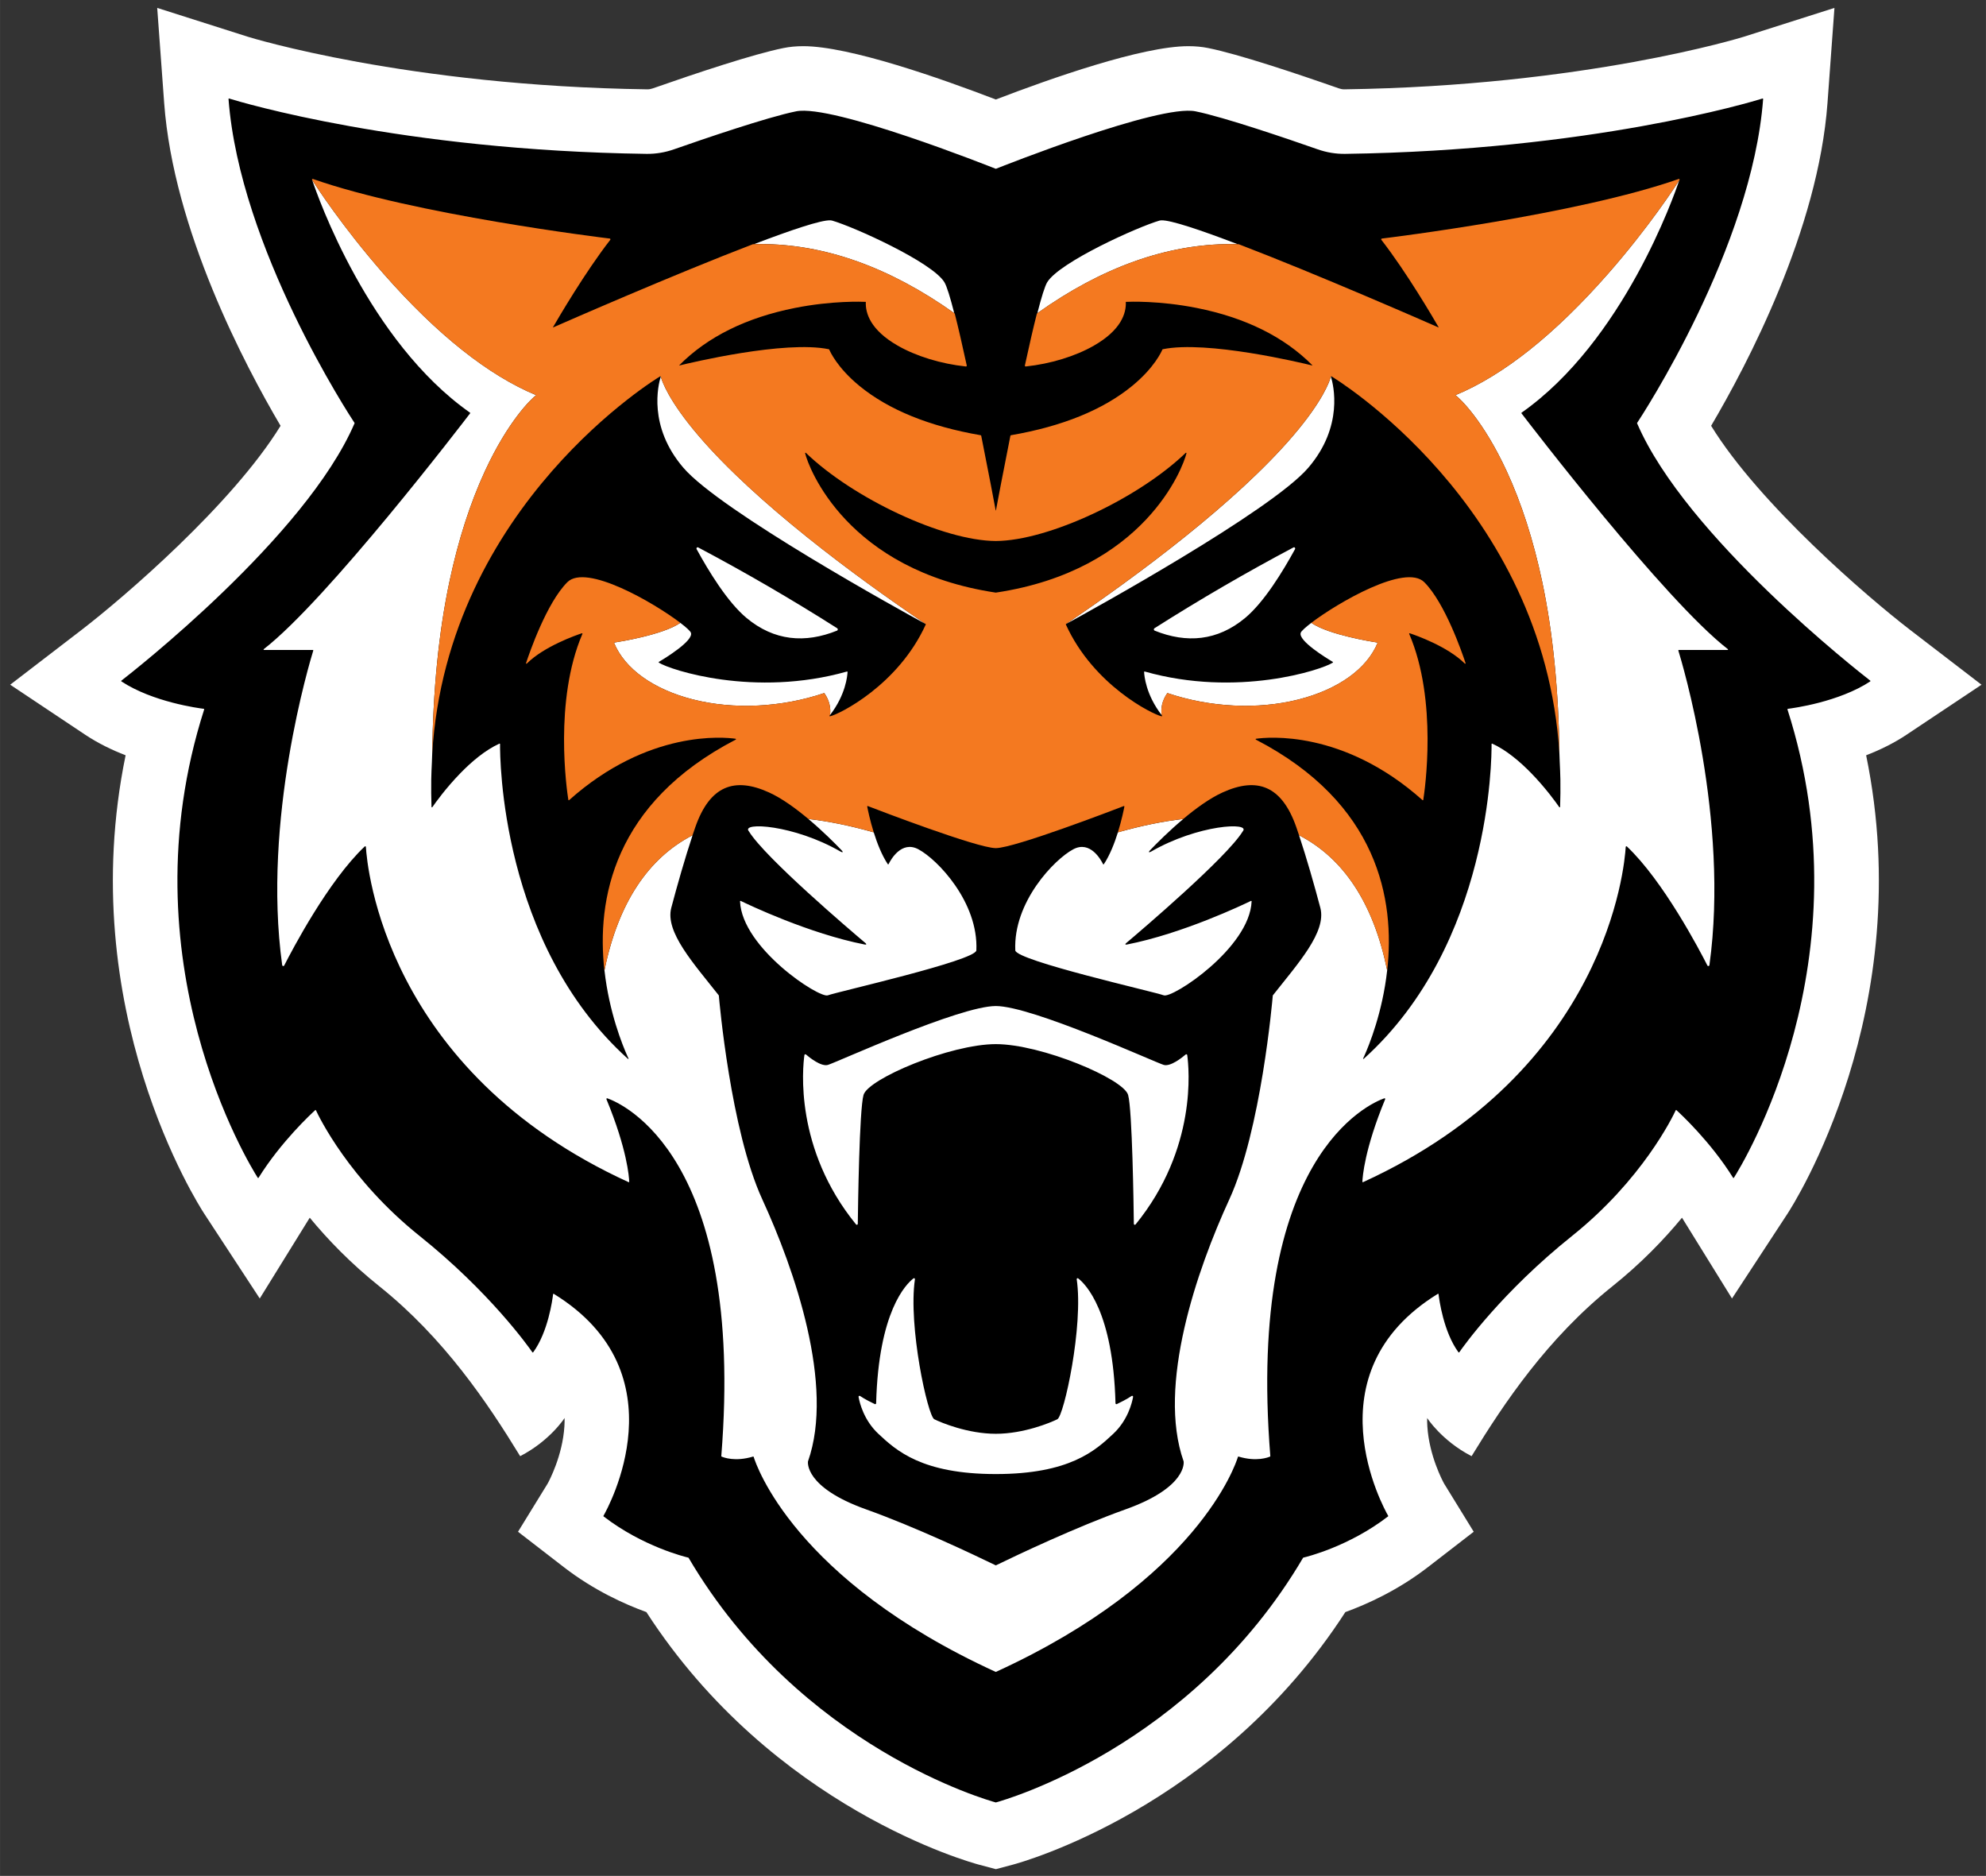
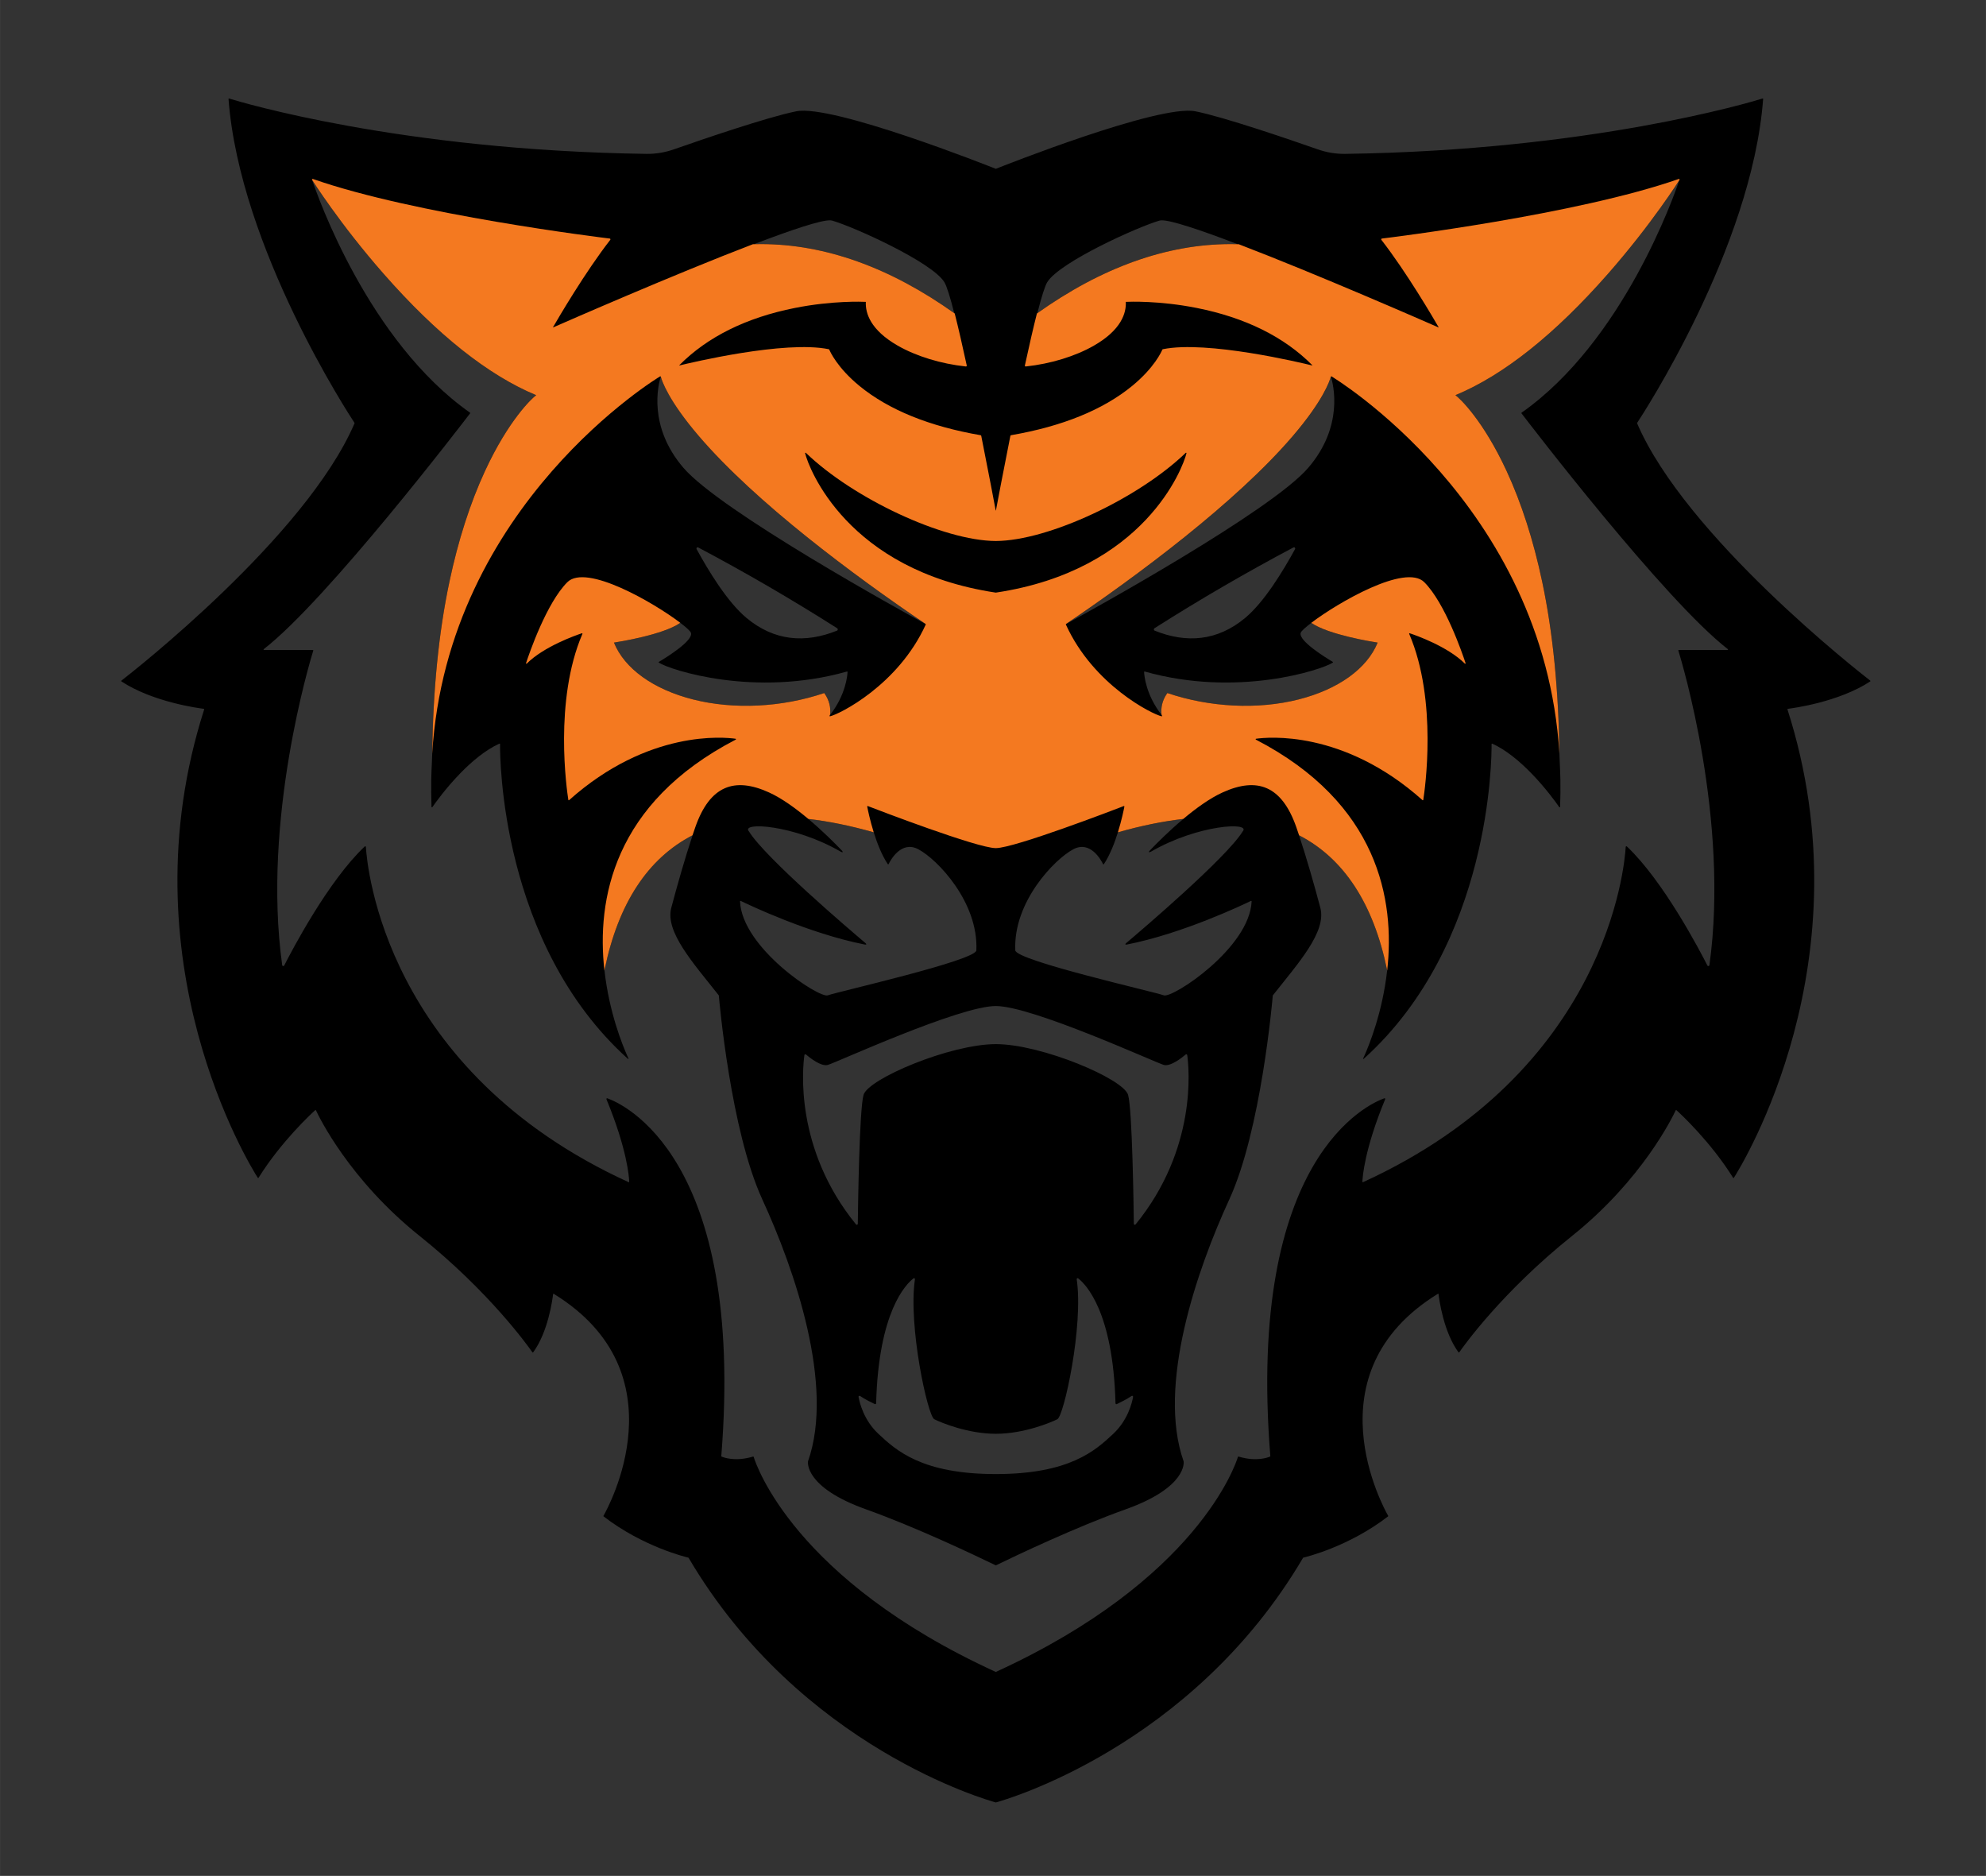
<svg xmlns="http://www.w3.org/2000/svg" height="236.09" viewBox="0 0 250 236.095" width="250">
  <rect x="0" y="0" width="250" height="236.095" fill="#333333" stroke="none" />
  <g transform="matrix(1.25 0 0 -1.25 -144 372.02)">
    <g transform="matrix(.463 0 0 .463 116.22 109.42)">
-       <path d="m428.79 257.57-15.543 11.932c-9.182 7.061-32.759 27.292-43.268 44.372 7.817 13.252 23.29 42.592 25.31 70.199l1.513 20.678-19.738-6.279c-0.339-0.107-34.56-10.7-86.884-11.43h-0.002c-0.392 0-0.769 0.07-1.157 0.205-9.376 3.285-21.926 7.474-28.467 8.781-1.347 0.27-2.75 0.401-4.287 0.401-10.024 0.002-29.934-7.013-41.873-11.597-11.939 4.584-31.849 11.599-41.873 11.597-1.537 0-2.94-0.131-4.287-0.401-6.54-1.307-19.09-5.496-28.467-8.781-0.388-0.135-0.765-0.205-1.157-0.205h-0.002c-52.323 0.73-86.545 11.323-86.884 11.43l-19.738 6.279 1.514-20.678c2.029-27.6 17.502-56.94 25.318-70.2-10.508-17.08-34.086-37.31-43.267-44.37l-15.543-11.93 16.304-10.87c2.803-1.869 5.843-3.334 8.802-4.477-11.37-55.297 15.846-97.767 17.108-99.694l12.069-18.431 10.875 17.568c3.902-4.737 8.896-9.922 15.139-14.917 14.088-11.271 23.534-25.332 30.628-36.941 6.521 3.368 9.664 8.301 9.664 8.301 0.011-0.601-0.004-1.218-0.044-1.849-0.41-6.373-3.315-11.822-3.632-12.398l-6.454-10.489 9.979-7.71c6.496-5.021 13.234-8.056 17.939-9.762 27.596-42.661 70.551-54.454 72.43-54.951l3.587-0.95h0.004l3.587 0.95c1.878 0.497 44.834 12.29 72.429 54.951 4.706 1.706 11.443 4.741 17.941 9.762l9.977 7.71-6.453 10.489c-0.317 0.576-3.222 6.025-3.632 12.398-0.04 0.631-0.055 1.248-0.044 1.849 0 0 3.143-4.933 9.664-8.301 7.094 11.609 16.54 25.67 30.627 36.941 6.244 4.995 11.238 10.18 15.141 14.917l10.875-17.568 12.068 18.431c1.263 1.927 28.479 44.397 17.109 99.694 2.958 1.143 5.998 2.608 8.801 4.477l16.304 10.869" fill="#fff" />
      <path d="m59.531 24.939c-0.089-0.026-0.164 0.045-0.158 0.137 3.047 40.502 33.066 86.241 34.254 88.037 0.024 0.036 0.024 0.078 0.008 0.119-13.244 30.801-60.528 67.729-63.398 69.951-0.071 0.055-0.059 0.158 0.016 0.207 8.535 5.61 20.948 7.271 22.406 7.449 0.079 0.009 0.119 0.088 0.096 0.164-21.89 68.331 12.383 123.88 14.566 127.31 0.051 0.081 0.167 0.079 0.217 0 6.107-9.8 14.33-17.405 15.412-18.389 0.065-0.058 0.151-0.038 0.188 0.041 0.815 1.756 9.065 18.862 28.184 34.156 19.041 15.232 29.548 30.016 30.672 31.635 0.051 0.072 0.157 0.069 0.211-0.002 4.071-5.559 5.246-14.35 5.416-15.793 0.011-0.094 0.12-0.142 0.201-0.092 35.064 21.594 14.656 58.309 13.492 60.338-0.033 0.056-0.011 0.119 0.041 0.158 10.658 8.201 22.184 11.002 23.033 11.201 0.034 0.007 0.059 0.029 0.076 0.059 30.42 51.67 81.714 65.994 83.459 66.469v0.01c0.006 0 0.013 0.002 0.023 0 0.001 0 0.009-0.001 0.012-0.002 0.001 0.001 0.009 0.002 0.01 0.002 0.01 0.002 0.017-0 0.021 0v-0.01c0.001 0 0.003-0.002 0.004-0.002s0.003 0.002 0.004 0.002v0.01c0.005 0 0.012 0.002 0.023 0 0.001 0 0.007-0.001 0.01-0.002 0.001 0.001 0.009 0.002 0.01 0.002 0.011 0.002 0.017-0 0.023 0v-0.01c1.745-0.475 53.039-14.799 83.459-66.469 0.016-0.03 0.044-0.051 0.076-0.059 0.85-0.199 12.376-3 23.033-11.201 0.051-0.039 0.075-0.102 0.041-0.158-1.163-2.029-21.573-38.744 13.492-60.338 0.081-0.05 0.193-0.002 0.203 0.092 0.169 1.442 1.345 10.234 5.416 15.793 0.054 0.071 0.159 0.074 0.209 0.002 1.125-1.619 11.631-16.402 30.672-31.635 19.118-15.294 27.371-32.4 28.186-34.156 0.036-0.079 0.122-0.099 0.188-0.041 1.083 0.984 9.305 8.589 15.412 18.389 0.05 0.079 0.164 0.081 0.215 0 2.184-3.436 36.456-58.983 14.566-127.31-0.025-0.076 0.017-0.155 0.096-0.164 1.459-0.179 13.871-1.839 22.406-7.449 0.075-0.049 0.086-0.152 0.016-0.207-2.87-2.223-50.153-39.15-63.398-69.951-0.018-0.041-0.015-0.083 0.01-0.119 1.188-1.796 31.208-47.535 34.254-88.037 0.006-0.091-0.073-0.163-0.16-0.137-3.059 0.948-46.759 14.12-113.48 15.049-2.55 0.036-5.083-0.396-7.49-1.24-7.643-2.675-25.419-8.769-33.227-10.33-9.914-1.982-52.732 15.023-54.221 15.617-0.006 0.003-0.011 0-0.016 0-0.005-0.003-0.023-0.009-0.029-0.012-0.006 0.003-0.024 0.009-0.029 0.012-0.006 0-0.009 0.003-0.014 0-1.49-0.594-44.309-17.6-54.223-15.617-7.808 1.561-25.585 7.655-33.227 10.33-2.406 0.844-4.938 1.276-7.488 1.24-66.74-0.93-110.44-14.103-113.5-15.051zm22.639 22.24c0.917 1.44 8.214 12.708 19.391 25.432 14.46 16.462 28.408 27.554 41.461 32.967-1.218 0.87-7.546 6.844-13.922 20.623-4.026 8.704-7.274 18.805-9.652 30.02-2.962 13.974-4.482 29.723-4.697 46.805h0.002c-0.046 0.801-0.055 1.633-0.09 2.441-0.069 1.521-0.153 3.033-0.174 4.592-0.034 2.429-0.011 4.903 0.072 7.426 0.001 0.062 0.042 0.11 0.09 0.129 0.021 0.007 0.041-0.017 0.062-0.021 0.029-0.004 0.058 0.005 0.078-0.023 0.792-1.145 3.694-5.207 7.637-9.25 0.002-0.004 0.005-0.007 0.008-0.01 3.065-3.143 6.758-6.27 10.58-8.008 0.041-0.018 0.083-0.01 0.117 0.01 0.04 0.022 0.068 0.06 0.068 0.111-0.035 3.619 0.103 54.259 34.693 85.496 0.072 0.065 0.158 0.115 0.205 0.107 0.046-0.007 0.053-0.075-0.027-0.25-0.064-0.134-0.138-0.297-0.221-0.479-0.009-0.019-0.017-0.038-0.025-0.057-1.336-2.969-4.965-11.886-6.24-23.318l0.047-0.236c3.709-17.946 11.756-30.216 23.912-36.479-2.056 6.174-4.203 13.711-5.801 19.756-1.684 6.553 6.003 14.989 12.914 23.752 0.015 0.019 0.024 0.036 0.025 0.062 0.104 1.211 3.181 36.625 11.818 55.406 8.786 19.09 19.693 50.6 12.428 71.211-0.002 0.008-0.003 0.005-0.004 0.012-0.025 0.152-1.032 7.027 15.752 13.025 13.505 4.825 29.327 12.339 35.242 15.209v0.006h0.014c0.014 0.007 0.027 0.002 0.041 0h0.012v-0.006c0.001 0 0.004-0.002 0.004-0.002 0.001 0 0.003 0.002 0.004 0.002v0.006h0.012c0.014 0.002 0.027 0.007 0.041 0h0.014v-0.006c5.915-2.87 21.739-10.384 35.244-15.209 16.782-5.999 15.775-12.873 15.75-13.025-0.001-0.006-0.001-0.004-0.004-0.012-7.264-20.611 3.64-52.121 12.428-71.211 8.637-18.781 11.716-54.195 11.818-55.406 0.002-0.026 0.011-0.044 0.027-0.062 6.911-8.762 14.594-17.199 12.91-23.752-1.597-6.045-3.744-13.582-5.799-19.756 12.155 6.263 20.203 18.532 23.912 36.479l0.049 0.236c-1.275 11.432-4.905 20.35-6.242 23.318-0.007 0.019-0.017 0.038-0.025 0.057-0.081 0.181-0.158 0.345-0.221 0.479-0.081 0.175-0.072 0.242-0.025 0.25 0.048 0.007 0.133-0.042 0.205-0.107 34.59-31.238 34.726-81.877 34.691-85.496-0.001-0.051 0.028-0.089 0.066-0.111 0.035-0.02 0.077-0.027 0.117-0.01 3.822 1.738 7.517 4.865 10.582 8.008 0.002 0.002 0.007 0.006 0.01 0.01 3.942 4.043 6.842 8.105 7.635 9.25 0.02 0.029 0.049 0.02 0.078 0.023 0.021 0.005 0.04 0.029 0.062 0.021 0.048-0.019 0.087-0.066 0.09-0.129 0.084-2.522 0.107-4.997 0.072-7.426-0.021-1.559-0.104-3.071-0.172-4.592-0.036-0.809-0.044-1.64-0.092-2.441-0.212-17.081-1.733-32.831-4.695-46.805-2.379-11.215-5.625-21.316-9.652-30.02-6.376-13.779-12.704-19.753-13.922-20.623 13.054-5.412 27.002-16.504 41.461-32.967 11.178-12.724 18.472-23.992 19.391-25.432-1.387 4.136-15.21 43.714-42.865 63.158-0.059 0.041-0.082 0.11-0.037 0.168 1.836 2.405 38.851 50.744 56.117 64.115 0.096 0.075 0.039 0.221-0.082 0.221h-13.258c-0.086 0-0.151 0.07-0.125 0.152 0.892 2.881 13.947 45.97 8.453 85.518-0.039 0.281-0.423 0.35-0.551 0.098-2.121-4.175-11.97-22.979-21.885-32.354-0.119-0.111-0.314-0.04-0.322 0.123-0.314 5.279-5.167 60.836-71.412 91.123-0.086 0.039-0.189-0.019-0.186-0.115 0.049-1.298 0.576-8.84 6.191-22.416 0.064-0.152-0.072-0.318-0.229-0.262-4.022 1.423-37.525 15.774-30.994 97.258 0.004 0.055-0.018 0.104-0.068 0.127-0.519 0.23-3.686 1.482-8.572 0.002-0.068-0.02-0.138 0.006-0.158 0.072-0.64 2.09-11.023 33.379-65.779 58.445-0.014 0.006-0.029 0.001-0.045 0-0.005-0.002-0.009-0.005-0.014-0.008-0.004 0.002-0.009 0.005-0.014 0.008-0.015 0.001-0.031 0.006-0.045 0-54.756-25.066-65.141-56.355-65.779-58.445-0.021-0.066-0.092-0.092-0.158-0.072-4.886 1.48-8.053 0.228-8.572-0.002-0.05-0.022-0.073-0.072-0.068-0.127 6.53-81.484-26.972-95.835-30.994-97.258-0.155-0.056-0.292 0.109-0.229 0.262 5.615 13.576 6.141 21.119 6.189 22.416 0.005 0.096-0.097 0.154-0.184 0.115-66.244-30.288-71.098-85.844-71.412-91.123-0.009-0.163-0.204-0.234-0.322-0.123-9.915 9.375-19.764 28.179-21.885 32.354-0.129 0.253-0.512 0.184-0.551-0.098-5.494-39.548 7.561-82.636 8.455-85.518 0.026-0.083-0.041-0.152-0.127-0.152h-13.256c-0.122 0-0.182-0.146-0.086-0.221 17.268-13.371 54.28-61.71 56.119-64.115 0.044-0.058 0.024-0.127-0.035-0.168-27.679-19.456-41.504-59.034-42.89-63.17zm140.85 10.874c0.169 0.008 0.312 0.029 0.43 0.062 5.865 1.671 27.202 11.294 30.545 16.74 0.662 1.07 1.607 4.169 2.695 8.434-17.538-12.469-35.213-18.783-52.57-18.783-0.626 0-1.253 0.013-1.879 0.029 10.078-3.85 18.246-6.597 20.779-6.482zm89.934 0c2.534-0.115 10.7 2.633 20.777 6.482-0.626-0.016-1.251-0.029-1.877-0.029-17.356 0-35.032 6.314-52.57 18.783 1.089-4.265 2.035-7.364 2.697-8.434 3.342-5.446 24.677-15.069 30.541-16.74 0.118-0.034 0.263-0.055 0.432-0.062zm-136.06 42.477c0.309 1.163 2.07 6.491 10.336 16.148 15.474 18.078 42.198 37.932 61.656 51.088 0.002 0.002 0.006 0.007 0.01 0.008 0 0.001 0.003 0 0.004 0l0.002 0.002-0.002 0.004c-6.535-3.545-55.795-30.717-65.863-42.475-9.651-11.256-6.849-22.504-6.144-24.771l-0.002-0.002c0.001-0.001 0.004-0.001 0.004-0.002zm182.2 0c0.001 0.001 0.005 0.001 0.006 0.002-0.001 0-0.004 0.002-0.004 0.002 0.706 2.268 3.509 13.515-6.143 24.771-10.069 11.758-59.328 38.93-65.863 42.475v-0.004l0.002-0.002h0.002c0.002-0.001 0.006-0.005 0.01-0.008 19.458-13.156 46.184-33.01 61.656-51.088 8.266-9.658 10.026-14.986 10.334-16.148zm-172.24 46.404c0.064-0.015 0.134-0.008 0.203 0.029 12.844 6.801 25.46 14.134 37.812 21.98 0.231 0.146 0.206 0.537-0.041 0.637-8.69 3.509-17.099 2.823-24.621-3.445-5.213-4.345-10.308-12.754-13.561-18.695-0.119-0.218 0.015-0.461 0.207-0.506zm162.28 0c0.192 0.045 0.326 0.287 0.207 0.506-3.254 5.941-8.348 14.35-13.561 18.695-7.522 6.269-15.929 6.954-24.619 3.445-0.247-0.1-0.274-0.49-0.043-0.637 12.352-7.846 24.969-15.179 37.812-21.98 0.069-0.037 0.139-0.044 0.203-0.029zm-166.92 20.535c1.646 1.252 2.707 2.233 2.873 2.68 0.823 2.159-7.114 6.983-8.713 7.93-0.1 0.059-0.057 0.165 0.041 0.229 2.998 1.936 25.952 9.516 51.109 2.391 0.081-0.024 0.158 0.032 0.154 0.117-0.041 0.965-0.466 6.174-4.769 11.721 0.289-1.98-0.217-4.036-1.447-5.818-0.01-0.015-0.02-0.028-0.027-0.039l-0.098-0.125c-11.542 3.901-24.566 4.552-35.645 1.744-10.804-2.736-18.641-8.367-21.523-15.457 1.317-0.2 13.354-2.113 18.021-5.356l0.023-0.016zm171.56 0 0.023 0.016c4.669 3.243 16.703 5.155 18.021 5.356-2.882 7.09-10.718 12.721-21.523 15.457-11.079 2.808-24.102 2.157-35.645-1.744l-0.096 0.125c-0.009 0.011-0.019 0.024-0.029 0.039-1.229 1.782-1.735 3.838-1.445 5.818-4.304-5.546-4.73-10.756-4.771-11.721-0.004-0.085 0.074-0.141 0.156-0.117 25.158 7.125 48.109-0.454 51.105-2.391 0.099-0.064 0.144-0.17 0.043-0.229-1.599-0.946-9.534-5.771-8.713-7.93 0.168-0.446 1.228-1.427 2.873-2.68zm-136.75 53.309c5.527 0.632 11.488 1.851 17.723 3.623l0.055 0.016c0.912 2.92 2.175 6.172 3.816 8.648 0.055 0.083 0.181 0.072 0.225-0.018 0.555-1.135 3.469-6.486 8.088-4.031 5.152 2.723 16.371 14.373 15.768 27.494-0.31 2.801-37.985 11.293-40.369 12.207-2.353 0.892-23.348-12.88-23.883-25.537-0.004-0.1 0.105-0.169 0.193-0.125 1.992 0.97 18.53 8.886 33.756 11.863 0.27 0.052 0.591-0.034 0.186-0.375-4.117-3.478-27.303-23.217-31.713-30.387-2.341-2.625 12.178-1.871 24.91 5.488 0.477 0.276 0.895 0.28 0.246-0.398-1.718-1.791-5.085-5.181-9-8.469zm101.94 0c-3.916 3.288-7.284 6.678-9 8.469-0.65 0.679-0.233 0.675 0.244 0.398 12.732-7.359 27.251-8.113 24.91-5.488-4.411 7.17-27.595 26.909-31.713 30.387-0.406 0.341-0.086 0.427 0.184 0.375 15.226-2.978 31.765-10.893 33.758-11.863 0.089-0.044 0.197 0.025 0.193 0.125-0.534 12.658-21.529 26.43-23.883 25.537-2.382-0.914-40.059-9.406-40.369-12.207-0.604-13.121 10.616-24.772 15.768-27.494 4.619-2.455 7.534 2.896 8.088 4.031 0.044 0.09 0.172 0.1 0.227 0.018 1.641-2.476 2.902-5.728 3.812-8.648l0.057-0.016c6.236-1.772 12.197-2.99 17.725-3.623zm-50.971 50.85h0.002c9.92 0 43.419 15.376 45.654 16.004 1.839 0.516 4.927-1.944 5.963-2.83 0.155-0.133 0.394-0.042 0.422 0.16 0.484 3.459 2.752 25.434-14.039 46.031-0.155 0.19-0.472 0.097-0.475-0.148-0.056-4.699-0.418-31.058-1.561-35.057-1.255-4.393-23.609-13.807-35.965-13.807h-0.002c-12.359 0-34.712 9.414-35.967 13.807-1.143 3.999-1.504 30.358-1.561 35.057-0.002 0.245-0.32 0.338-0.475 0.148-16.791-20.598-14.523-42.572-14.039-46.031 0.029-0.203 0.266-0.293 0.422-0.16 1.035 0.886 4.124 3.346 5.963 2.83 2.235-0.627 35.735-16.004 45.656-16.004zm-22.252 73.982c0.147-0.007 0.283 0.12 0.258 0.293-1.87 12.656 3.466 37.147 5.264 38.045 1.824 0.912 9.124 3.955 16.73 3.955h0.002c7.605 0 14.905-3.043 16.73-3.955 1.798-0.897 7.132-25.389 5.262-38.045-0.034-0.23 0.219-0.381 0.404-0.238 2.011 1.555 9.49 8.985 10.139 33.928 0.005 0.189 0.193 0.318 0.363 0.238 0.787-0.372 2.72-1.316 4.008-2.201 0.194-0.134 0.454 0.013 0.414 0.244-0.297 1.66-1.449 6.341-5.383 10.029-4.865 4.561-11.866 10.947-31.938 10.947h-0.002c-20.072 0-27.072-6.386-31.938-10.947-3.934-3.689-5.085-8.369-5.383-10.029-0.041-0.231 0.219-0.378 0.414-0.244 1.288 0.885 3.218 1.829 4.006 2.201 0.17 0.08 0.358-0.05 0.363-0.238 0.649-24.942 8.127-32.373 10.141-33.928 0.046-0.036 0.096-0.052 0.145-0.055z" transform="matrix(.8 0 0 -.8 0 405)" />
      <path d="m214.39 277.6c-32.379 4.853-40.739 27.197-41.47 30.297-0.012 0.053 0.012 0.093 0.048 0.112 0 0 0 0.001 0.001 0.001-0.001 0.002-0.002 0.004-0.002 0.006 0.002-0.002 0.004-0.004 0.006-0.005 0.033 0.016 0.075 0.014 0.111-0.02 10.263-9.89 29.871-19.121 41.306-19.167 11.435 0.046 31.044 9.277 41.305 19.167 0.036 0.034 0.079 0.036 0.113 0.02l0.005 0.005c-0.001-0.002-0.002-0.004-0.002-0.006v-0.001c0.037-0.019 0.061-0.059 0.048-0.112-0.73-3.1-9.091-25.444-41.469-30.297zm148.74 89.846c-0.037 0.092-0.12 0.131-0.205 0.103-22.113-7.75-62.832-12.745-64.555-12.954-0.063-0.008-0.116-0.047-0.141-0.105-0.024-0.06-0.014-0.124 0.026-0.176 5.432-6.971 11.329-17.054 12.455-19.005 0.011-0.019 0.003-0.031-0.001-0.036-0.013-0.013-0.024-0.007-0.028-0.005-2.647 1.163-26.346 11.547-43.453 18.093l-0.024 0.005c-0.574 0.017-1.146 0.026-1.722 0.026-13.91 0-28.075-5.068-42.13-15.078l-0.022-0.015-0.007-0.027c-0.739-2.903-1.617-6.698-2.61-11.279-0.013-0.056 0.003-0.115 0.041-0.159 0.039-0.043 0.099-0.064 0.15-0.058 5.397 0.569 10.807 2.225 14.842 4.544 5.911 3.396 7.026 7.03 6.922 9.481 0 0.007 0 0.025 0.012 0.025 0.717 0.037 7.259 0.295 15.399-1.321 10.575-2.099 19.037-6.289 25.151-12.452 0.014-0.015 0.007-0.032 0.003-0.039-0.005-0.008-0.018-0.019-0.033-0.016-2.313 0.568-22.876 5.497-32.465 3.535-0.059-0.012-0.104-0.049-0.126-0.104-0.162-0.389-1.719-3.921-6.581-7.9-6.327-5.179-15.183-8.779-26.323-10.699-0.072-0.012-0.131-0.068-0.145-0.139-1.63-8.144-2.903-14.938-3.142-16.218 0-0.005-0.003-0.015-0.013-0.019h-0.026c-0.011 0.004-0.013 0.014-0.014 0.019-0.239 1.28-1.511 8.074-3.141 16.218-0.015 0.071-0.073 0.127-0.145 0.139-11.14 1.92-19.997 5.52-26.324 10.699-4.861 3.979-6.418 7.511-6.58 7.9-0.022 0.055-0.067 0.092-0.127 0.104-9.589 1.962-30.151-2.967-32.465-3.535-0.014-0.003-0.028 0.008-0.032 0.016-0.004 0.007-0.012 0.024 0.003 0.039 6.113 6.163 14.575 10.353 25.151 12.452 8.139 1.616 14.681 1.358 15.399 1.321 0.012 0 0.012-0.018 0.012-0.025-0.105-2.451 1.011-6.085 6.922-9.481 4.035-2.319 9.445-3.975 14.841-4.544 0.053-0.006 0.112 0.015 0.151 0.058 0.038 0.044 0.053 0.103 0.041 0.159-0.993 4.581-1.871 8.376-2.61 11.279l-0.007 0.027-0.022 0.015c-14.055 10.01-28.221 15.078-42.131 15.078-0.574 0-1.147-0.009-1.721-0.026l-0.025-0.005c-17.106-6.546-40.806-16.93-43.452-18.093-0.004-0.002-0.016-0.008-0.028 0.005-0.004 0.005-0.012 0.017-0.001 0.036 1.126 1.951 7.024 12.034 12.455 19.005 0.04 0.052 0.05 0.116 0.025 0.176-0.024 0.058-0.077 0.097-0.14 0.105-1.723 0.209-42.443 5.204-64.555 12.954-0.085 0.028-0.168-0.011-0.205-0.103l-0.015-0.036 0.02-0.031c0.056-0.092 6.06-9.621 15.591-20.471 11.567-13.17 22.726-22.043 33.168-26.373-0.973-0.696-6.036-5.476-11.136-16.499-3.222-6.963-5.82-15.043-7.722-24.015-2.371-11.179-3.587-23.779-3.758-37.443l0.001-0.002c3.293 54.318 49.511 82.016 49.573 82.049 0.058 0.03 0.116 0.001 0.136-0.049 0.001 0 0.003 0 0.003 0.001 0-0.003 0.001-0.006 0.002-0.009l0.001-0.001c0.251-0.946 1.671-5.204 8.266-12.909 12.376-14.461 33.752-30.341 49.318-40.867 0.002-0.001 0.008-0.005 0.011-0.006 0.002-0.001 0.002-0.002 0.003-0.003s0.001-0.001 0.002-0.001l0.002-0.002-0.001-0.001c0.041-0.028 0.051-0.078 0.03-0.125-5.992-13.185-18.823-19.517-20.814-19.951-0.093-0.02-0.146 0.091-0.087 0.166 0.027 0.035 0.051 0.069 0.078 0.104 0.231 1.584-0.174 3.229-1.158 4.655-0.008 0.012-0.015 0.022-0.022 0.031l-0.076 0.1c-9.235-3.121-19.654-3.641-28.517-1.395-8.643 2.189-14.912 6.693-17.218 12.365 1.054 0.16 10.682 1.69 14.416 4.284l0.02 0.014c-5.743 4.372-20.478 12.938-24.575 8.84-4.517-4.517-8.258-15.402-8.984-17.605-0.033-0.103 0.087-0.17 0.163-0.095 3.774 3.751 10.705 6.169 11.982 6.592 0.083 0.028 0.152-0.055 0.118-0.136-6.245-14.514-3.388-34.028-3.061-36.095 0.013-0.08 0.108-0.109 0.168-0.056 17.26 15.402 33.817 13.691 36.213 13.346 0.098-0.015 0.108-0.144 0.02-0.19-26.66-13.824-30.274-34.867-28.554-50.21l0.047 0.232c2.966 14.353 9.4 24.168 19.121 29.178 0.207 0.623 0.414 1.231 0.618 1.813 3.156 8.974 8.491 10.918 15.992 7.514 2.808-1.268 5.856-3.49 8.576-5.774 4.423-0.507 9.193-1.481 14.183-2.9l0.04-0.012c-0.828 2.652-1.291 4.955-1.414 5.598-0.014 0.079 0.063 0.142 0.138 0.113 2.142-0.826 23.721-9.11 27.803-9.142 0.008 0 0.018 0.002 0.027 0.002 0.008 0 0.019-0.002 0.027-0.002 4.082 0.032 25.661 8.316 27.803 9.142 0.075 0.029 0.152-0.034 0.137-0.113-0.123-0.643-0.585-2.946-1.413-5.598l0.04 0.012c4.99 1.419 9.76 2.393 14.183 2.9 2.72 2.284 5.768 4.506 8.576 5.774 7.501 3.404 12.836 1.46 15.992-7.514 0.204-0.582 0.41-1.19 0.617-1.813 9.721-5.01 16.156-14.825 19.122-29.178l0.047-0.232c1.72 15.343-1.894 36.386-28.554 50.21-0.088 0.046-0.078 0.175 0.02 0.19 2.396 0.345 18.952 2.056 36.212-13.346 0.061-0.053 0.156-0.024 0.169 0.056 0.327 2.067 3.184 21.581-3.06 36.095-0.036 0.081 0.033 0.164 0.116 0.136 1.278-0.423 8.209-2.841 11.982-6.592 0.077-0.075 0.197-0.008 0.163 0.095-0.725 2.203-4.466 13.088-8.983 17.605-4.098 4.098-18.832-4.468-24.575-8.84l0.02-0.014c3.734-2.594 13.362-4.124 14.416-4.284-2.306-5.672-8.575-10.176-17.219-12.365-8.863-2.246-19.282-1.726-28.516 1.395l-0.076-0.1c-0.007-0.009-0.014-0.019-0.023-0.031-0.983-1.426-1.388-3.071-1.157-4.655 0.027-0.035 0.051-0.069 0.078-0.104 0.059-0.075 0.006-0.186-0.087-0.166-1.991 0.434-14.822 6.766-20.814 19.951-0.022 0.047-0.011 0.097 0.03 0.125l-0.001 0.001 0.002 0.002c0.001 0 0.001 0 0.002 0.001s0.001 0.002 0.003 0.003c0.003 0.001 0.009 0.005 0.011 0.006 15.566 10.526 36.942 26.406 49.318 40.867 6.595 7.705 8.015 11.963 8.267 12.909v0.001l0.003 0.009c0-0.001 0.001-0.001 0.001-0.001 0.021 0.05 0.079 0.079 0.136 0.049 0.063-0.033 46.281-27.731 49.574-82.049v0.002c-0.17 13.664-1.386 26.264-3.756 37.443-1.903 8.972-4.501 17.052-7.723 24.015-5.101 11.023-10.163 15.803-11.137 16.499 10.443 4.33 21.602 13.203 33.169 26.373 9.53 10.85 15.534 20.379 15.591 20.471l0.02 0.031-0.015 0.036" fill="#f47920" />
    </g>
  </g>
</svg>